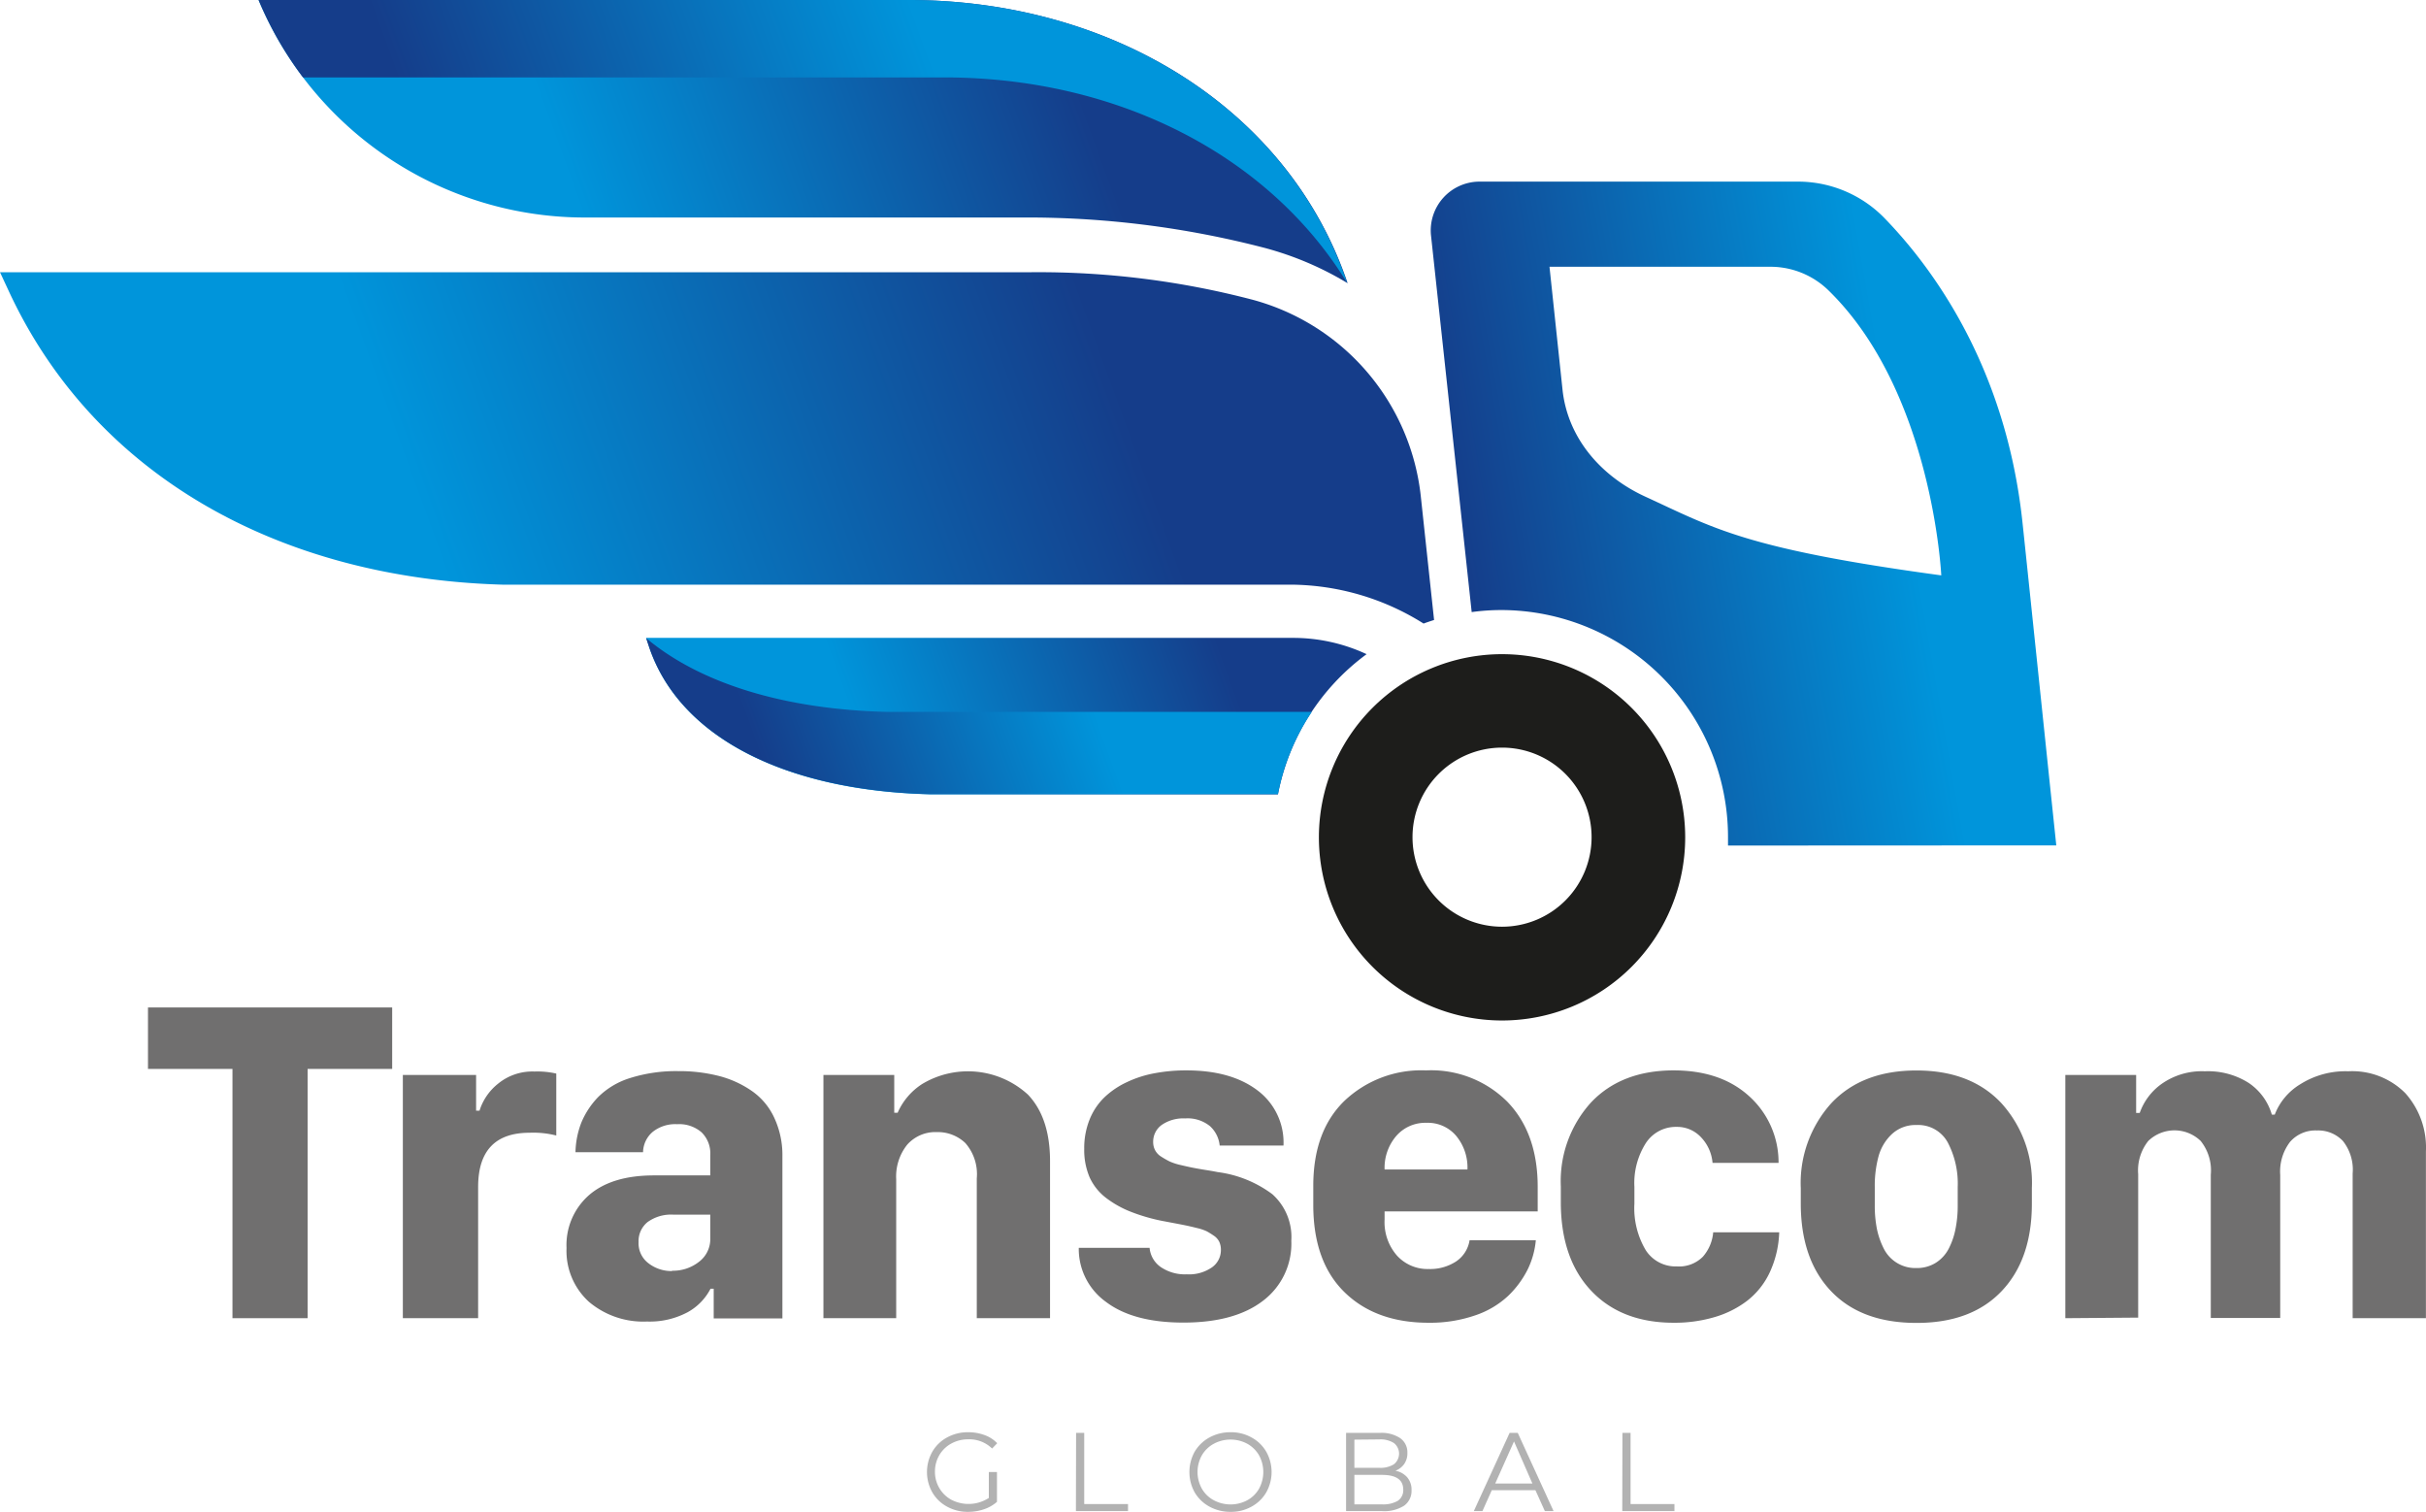
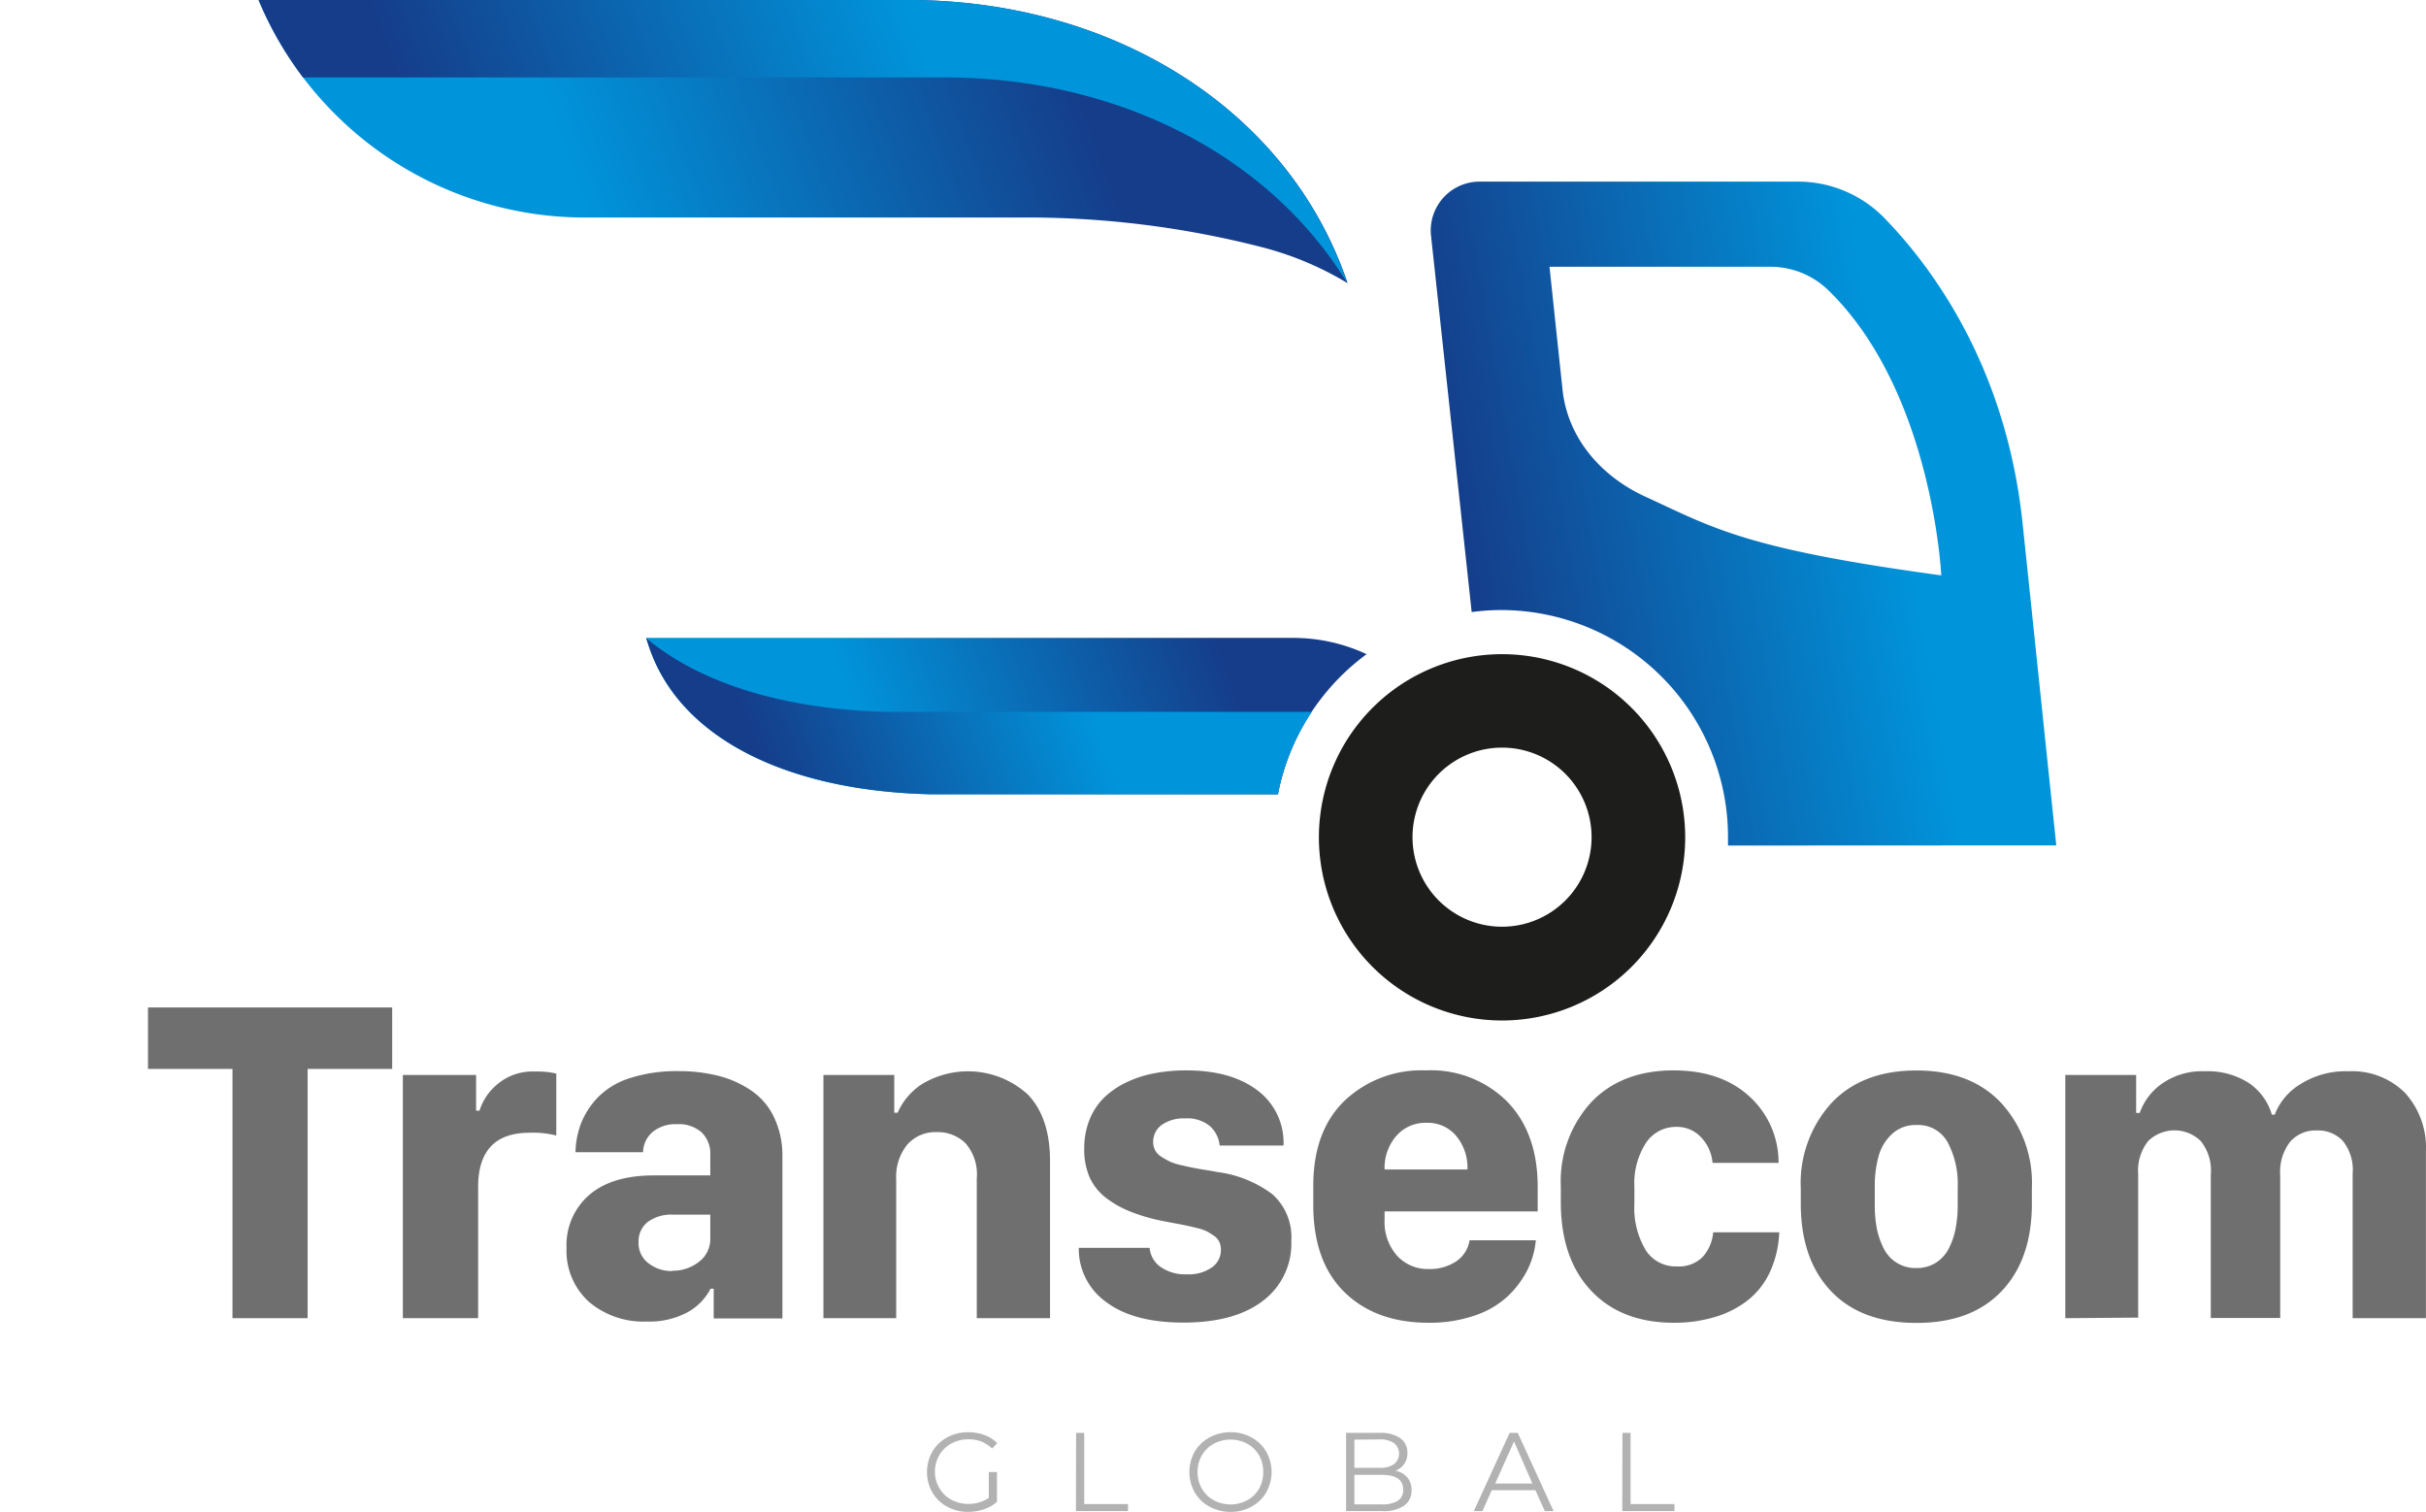
<svg xmlns="http://www.w3.org/2000/svg" xmlns:xlink="http://www.w3.org/1999/xlink" id="Capa_1" data-name="Capa 1" viewBox="0 0 298.04 185.71">
  <defs>
    <style>.cls-1{fill:#706f6f;}.cls-2{fill:#b2b2b2;}.cls-3{fill:url(#linear-gradient);}.cls-4{fill:url(#linear-gradient-2);}.cls-5{fill:url(#linear-gradient-3);}.cls-6{fill:url(#linear-gradient-4);}.cls-7{fill:url(#linear-gradient-5);}.cls-8{fill:url(#linear-gradient-6);}.cls-9{fill:#1d1d1b;}</style>
    <linearGradient id="linear-gradient" x1="95.56" y1="100.88" x2="148.87" y2="81.48" gradientUnits="userSpaceOnUse">
      <stop offset="0.2" stop-color="#0095db" />
      <stop offset="1" stop-color="#153d8a" />
    </linearGradient>
    <linearGradient id="linear-gradient-2" x1="57.03" y1="37.23" x2="130.57" y2="10.46" xlink:href="#linear-gradient" />
    <linearGradient id="linear-gradient-3" x1="57.02" y1="37.21" x2="130.56" y2="10.44" gradientUnits="userSpaceOnUse">
      <stop offset="0" stop-color="#153d8a" />
      <stop offset="0.8" stop-color="#0095db" />
    </linearGradient>
    <linearGradient id="linear-gradient-4" x1="179.81" y1="74.3" x2="247.49" y2="62.37" xlink:href="#linear-gradient-3" />
    <linearGradient id="linear-gradient-5" x1="94.66" y1="101.23" x2="142.32" y2="83.89" xlink:href="#linear-gradient-3" />
    <linearGradient id="linear-gradient-6" x1="33.35" y1="79.42" x2="133.76" y2="42.87" xlink:href="#linear-gradient" />
  </defs>
  <path class="cls-1" d="M37.79,166.62H28.56V136H18.18v-7.55h30V136H37.79Z" transform="translate(0 -4.69)" />
  <path class="cls-1" d="M49.49,166.62V136.74h9v4.39h.42a6.83,6.83,0,0,1,2.26-3.3,6.64,6.64,0,0,1,4.48-1.51,10.43,10.43,0,0,1,2.69.25v7.61a11.38,11.38,0,0,0-3.28-.34q-6.32,0-6.32,6.66v16.12Z" transform="translate(0 -4.69)" />
  <path class="cls-1" d="M87.29,163a6.9,6.9,0,0,1-2.8,2.88,9.88,9.88,0,0,1-5,1.15,10.33,10.33,0,0,1-7.16-2.44A8.45,8.45,0,0,1,69.6,158a8.15,8.15,0,0,1,2.8-6.53c1.87-1.6,4.52-2.39,7.95-2.39h6.91v-2.49a3.62,3.62,0,0,0-1.07-2.8,4.19,4.19,0,0,0-3-1,4.44,4.44,0,0,0-3,.94,3.36,3.36,0,0,0-1.19,2.5H70.7a10.58,10.58,0,0,1,.72-3.64,10.06,10.06,0,0,1,2.07-3.14,9.58,9.58,0,0,1,3.92-2.33,18.79,18.79,0,0,1,5.93-.85,19.68,19.68,0,0,1,5,.6,12.57,12.57,0,0,1,4,1.82A8.16,8.16,0,0,1,95.12,142a10.86,10.86,0,0,1,1,4.73v19.92H87.68V163Zm-4.73-2.21a5.15,5.15,0,0,0,3.33-1.11,3.48,3.48,0,0,0,1.37-2.84v-2.94H82.73a4.94,4.94,0,0,0-3.17.91,3,3,0,0,0-1.11,2.45,3.08,3.08,0,0,0,1.2,2.6A4.61,4.61,0,0,0,82.56,160.83Z" transform="translate(0 -4.69)" />
  <path class="cls-1" d="M101.16,166.62V136.74h8.7v4.64h.42a8,8,0,0,1,3-3.52,10.92,10.92,0,0,1,13,1.29Q129,142,129,147.34v19.28h-9V149.44a5.79,5.79,0,0,0-1.41-4.34,4.9,4.9,0,0,0-3.49-1.34,4.62,4.62,0,0,0-3.65,1.55,6.25,6.25,0,0,0-1.35,4.24v17.07Z" transform="translate(0 -4.69)" />
  <path class="cls-1" d="M133.2,145.8a9.36,9.36,0,0,1,.67-3.61,7.85,7.85,0,0,1,1.83-2.72,10.34,10.34,0,0,1,2.77-1.86,13.6,13.6,0,0,1,3.43-1.09,20.69,20.69,0,0,1,3.86-.34c3.64,0,6.53.81,8.69,2.43a8,8,0,0,1,3.23,6.8h-7.84a3.71,3.71,0,0,0-1.19-2.38,4.36,4.36,0,0,0-3.06-.95,4.66,4.66,0,0,0-2.87.8,2.53,2.53,0,0,0-1.05,2.11,2.13,2.13,0,0,0,.24,1,2.1,2.1,0,0,0,.77.8,10.93,10.93,0,0,0,1,.57,6.87,6.87,0,0,0,1.39.45c.59.14,1.08.25,1.44.32s.89.17,1.59.28,1.19.2,1.47.26a14.26,14.26,0,0,1,6.74,2.72,7.05,7.05,0,0,1,2.33,5.72,8.78,8.78,0,0,1-3.49,7.38q-3.48,2.67-9.77,2.67-6.14,0-9.49-2.53a8,8,0,0,1-3.36-6.65h8.7a3.22,3.22,0,0,0,1.36,2.35,5.27,5.27,0,0,0,3.21.9,4.93,4.93,0,0,0,3.1-.86,2.58,2.58,0,0,0,1.09-2.11,2.32,2.32,0,0,0-.19-1,1.89,1.89,0,0,0-.66-.76,10.25,10.25,0,0,0-.88-.55,6,6,0,0,0-1.23-.41c-.55-.14-1-.24-1.33-.31s-.86-.17-1.54-.3l-1.53-.29a22.73,22.73,0,0,1-3.7-1.09,12.54,12.54,0,0,1-3-1.67,6.67,6.67,0,0,1-2.07-2.57A8.55,8.55,0,0,1,133.2,145.8Z" transform="translate(0 -4.69)" />
  <path class="cls-1" d="M175.5,167.18q-6.47,0-10.31-3.74t-3.85-10.7v-2.38q0-6.74,3.85-10.46a13.74,13.74,0,0,1,10-3.72,13.24,13.24,0,0,1,10,3.86q3.72,3.86,3.72,10.46v3H170.1v1a6.24,6.24,0,0,0,1.53,4.44,5.08,5.08,0,0,0,3.9,1.64,5.84,5.84,0,0,0,3.37-.94,3.84,3.84,0,0,0,1.64-2.59h8.14a10.3,10.3,0,0,1-1,3.58,11.87,11.87,0,0,1-2.38,3.23,11.06,11.06,0,0,1-4.06,2.41A17,17,0,0,1,175.5,167.18Zm-5.4-18.83h10.18v0a6.09,6.09,0,0,0-1.38-4.12,4.55,4.55,0,0,0-3.65-1.61,4.72,4.72,0,0,0-3.72,1.62,6,6,0,0,0-1.43,4.11Z" transform="translate(0 -4.69)" />
  <path class="cls-1" d="M191.75,152.6v-2.18a14.37,14.37,0,0,1,3.73-10.32q3.72-3.91,10.12-3.92,5.82,0,9.31,3.19a10.93,10.93,0,0,1,3.59,8.17h-8.11a5.16,5.16,0,0,0-1.42-3.15,4,4,0,0,0-3-1.27,4.4,4.4,0,0,0-3.78,2,9.14,9.14,0,0,0-1.4,5.36v2.07a10.07,10.07,0,0,0,1.39,5.71,4.36,4.36,0,0,0,3.82,2,4.12,4.12,0,0,0,3.2-1.19,5.19,5.19,0,0,0,1.27-3h8.11a12.64,12.64,0,0,1-1.17,4.94,9.52,9.52,0,0,1-2.78,3.48,12.24,12.24,0,0,1-4,2,17.31,17.31,0,0,1-5,.69q-6.39,0-10.1-3.88T191.75,152.6Z" transform="translate(0 -4.69)" />
  <path class="cls-1" d="M225,140.19q3.78-4,10.44-4t10.42,4a14.54,14.54,0,0,1,3.76,10.42v1.93q0,6.85-3.72,10.76t-10.46,3.9q-6.78,0-10.49-3.9t-3.72-10.73v-1.91A14.62,14.62,0,0,1,225,140.19Zm10.44,2.7a4.25,4.25,0,0,0-3,1.1,5.87,5.87,0,0,0-1.65,2.72,13.93,13.93,0,0,0-.47,3.79v2.3a14.83,14.83,0,0,0,.26,2.84,9.76,9.76,0,0,0,.84,2.42,4.34,4.34,0,0,0,4,2.4,4.38,4.38,0,0,0,2.39-.64,4.51,4.51,0,0,0,1.6-1.75,9,9,0,0,0,.83-2.42,14.22,14.22,0,0,0,.27-2.85v-2.3a10.87,10.87,0,0,0-1.23-5.48A4.14,4.14,0,0,0,235.43,142.89Z" transform="translate(0 -4.69)" />
  <path class="cls-1" d="M253.73,166.62V136.74h8.7v4.67h.44a7.37,7.37,0,0,1,2.69-3.57,8.57,8.57,0,0,1,5.32-1.55,9.34,9.34,0,0,1,5.38,1.43,7.08,7.08,0,0,1,2.84,3.89h.36a7.49,7.49,0,0,1,3.12-3.72,10.4,10.4,0,0,1,5.92-1.6,9.18,9.18,0,0,1,7,2.69,10,10,0,0,1,2.53,7.16v20.48h-9V148.85a5.66,5.66,0,0,0-1.2-4,4.17,4.17,0,0,0-3.19-1.29,4.13,4.13,0,0,0-3.3,1.4,6,6,0,0,0-1.21,4.06v17.57H271.6V149a5.77,5.77,0,0,0-1.24-4.15,4.63,4.63,0,0,0-6.44,0,5.8,5.8,0,0,0-1.24,4.07v17.63Z" transform="translate(0 -4.69)" />
  <path class="cls-2" d="M121.48,185.52h1v3.66a4.62,4.62,0,0,1-1.59.91,6,6,0,0,1-1.94.32,5.25,5.25,0,0,1-2.6-.64,4.62,4.62,0,0,1-1.81-1.75,5.08,5.08,0,0,1,0-5,4.62,4.62,0,0,1,1.81-1.75,5.26,5.26,0,0,1,2.61-.64,5.71,5.71,0,0,1,2,.35,4,4,0,0,1,1.55,1l-.63.65a4,4,0,0,0-2.9-1.13,4.26,4.26,0,0,0-2.11.52,3.79,3.79,0,0,0-1.47,1.42,4,4,0,0,0-.54,2.05,3.9,3.9,0,0,0,.54,2,3.81,3.81,0,0,0,1.47,1.43,4.57,4.57,0,0,0,4.61-.22Z" transform="translate(0 -4.69)" />
  <path class="cls-2" d="M132.2,180.71h1v8.74h5.38v.87h-6.4Z" transform="translate(0 -4.69)" />
  <path class="cls-2" d="M148.59,189.77a4.71,4.71,0,0,1-1.82-1.75,5.15,5.15,0,0,1,0-5,4.71,4.71,0,0,1,1.82-1.75,5.32,5.32,0,0,1,2.59-.64,5.13,5.13,0,0,1,2.57.64,4.62,4.62,0,0,1,1.81,1.75,5.08,5.08,0,0,1,0,5,4.62,4.62,0,0,1-1.81,1.75,5.13,5.13,0,0,1-2.57.64A5.32,5.32,0,0,1,148.59,189.77Zm4.65-.79a3.71,3.71,0,0,0,1.44-1.42,4.28,4.28,0,0,0,0-4.09,3.78,3.78,0,0,0-1.44-1.42,4.36,4.36,0,0,0-4.13,0,3.76,3.76,0,0,0-1.46,1.42,4.21,4.21,0,0,0,0,4.09,3.69,3.69,0,0,0,1.46,1.42,4.36,4.36,0,0,0,4.13,0Z" transform="translate(0 -4.69)" />
  <path class="cls-2" d="M172.89,186.18a2.32,2.32,0,0,1,.52,1.57,2.23,2.23,0,0,1-.92,1.91,4.57,4.57,0,0,1-2.7.66h-4.42v-9.61h4.15a4.17,4.17,0,0,1,2.49.64,2.13,2.13,0,0,1,.89,1.83,2.29,2.29,0,0,1-.39,1.35,2.32,2.32,0,0,1-1.08.83A2.54,2.54,0,0,1,172.89,186.18Zm-6.5-4.64V185h3.06a3.07,3.07,0,0,0,1.8-.44,1.66,1.66,0,0,0,0-2.6,3.07,3.07,0,0,0-1.8-.45Zm5.34,7.51a1.56,1.56,0,0,0,.66-1.38q0-1.8-2.61-1.8h-3.39v3.62h3.39A3.56,3.56,0,0,0,171.73,189.05Z" transform="translate(0 -4.69)" />
  <path class="cls-2" d="M188.63,187.75h-5.36l-1.15,2.57h-1.06l4.4-9.61h1l4.4,9.61h-1.07Zm-.37-.82L186,181.76l-2.31,5.17Z" transform="translate(0 -4.69)" />
  <path class="cls-2" d="M199.32,180.71h1v8.74h5.39v.87h-6.41Z" transform="translate(0 -4.69)" />
  <path class="cls-3" d="M167.89,85.05a21.35,21.35,0,0,0-9.06-2H79.38l.38,1.16c3.72,11,16.62,17.63,34.53,18.06H157A27.91,27.91,0,0,1,167.89,85.05Z" transform="translate(0 -4.69)" />
  <path class="cls-4" d="M111.58,4.69H31.77s.05.14.16.39a43.43,43.43,0,0,0,40,26.33l53.54,0a115.64,115.64,0,0,1,30,3.76,39.27,39.27,0,0,1,10.09,4.31C158.29,18,136.65,4.69,111.58,4.69Z" transform="translate(0 -4.69)" />
  <path class="cls-5" d="M116,14.2c21.11,0,39.79,9.42,49.49,25.22C158.27,18,136.63,4.69,111.58,4.69H31.77s.05.14.16.39a43.65,43.65,0,0,0,5.3,9.12Z" transform="translate(0 -4.69)" />
  <path class="cls-6" d="M252.62,108.54c-1.31-12.45-3.81-36.49-4.16-39.73-2.06-19.23-11.17-31.39-17-37.38A14.82,14.82,0,0,0,220.86,27H181.72a6,6,0,0,0-5.92,6.59l5,46.29a26.94,26.94,0,0,1,3.62-.25,27.9,27.9,0,0,1,27.87,27.87c0,.36,0,.71,0,1.06ZM202.11,65.69c-5.43-2.5-9.52-7.19-10.15-13.13l-1.6-15.1h27.13a10.2,10.2,0,0,1,7.08,2.84c12.86,12.46,13.92,35.07,13.92,35.07C214.35,72.09,210.56,69.57,202.11,65.69Z" transform="translate(0 -4.69)" />
  <path class="cls-7" d="M161.16,92.14H109c-12.67-.3-23-3.51-29.62-9.06l.37,1.11c3.72,11,16.62,17.63,34.53,18.06H157A27.54,27.54,0,0,1,161.16,92.14Z" transform="translate(0 -4.69)" />
-   <path class="cls-8" d="M174.89,81.29c.42-.16.86-.3,1.29-.44l-1.63-15.18a28.15,28.15,0,0,0-20.67-24.16,103.8,103.8,0,0,0-27.15-3.38H0l1.12,2.41C11.53,62.89,34,75.7,61.7,76.51h96.67A30.92,30.92,0,0,1,174.89,81.29Z" transform="translate(0 -4.69)" />
  <path class="cls-9" d="M184.53,85.05a22.5,22.5,0,1,0,22.5,22.5A22.5,22.5,0,0,0,184.53,85.05Zm0,33.48a11,11,0,1,1,11-11A11,11,0,0,1,184.53,118.53Z" transform="translate(0 -4.69)" />
</svg>